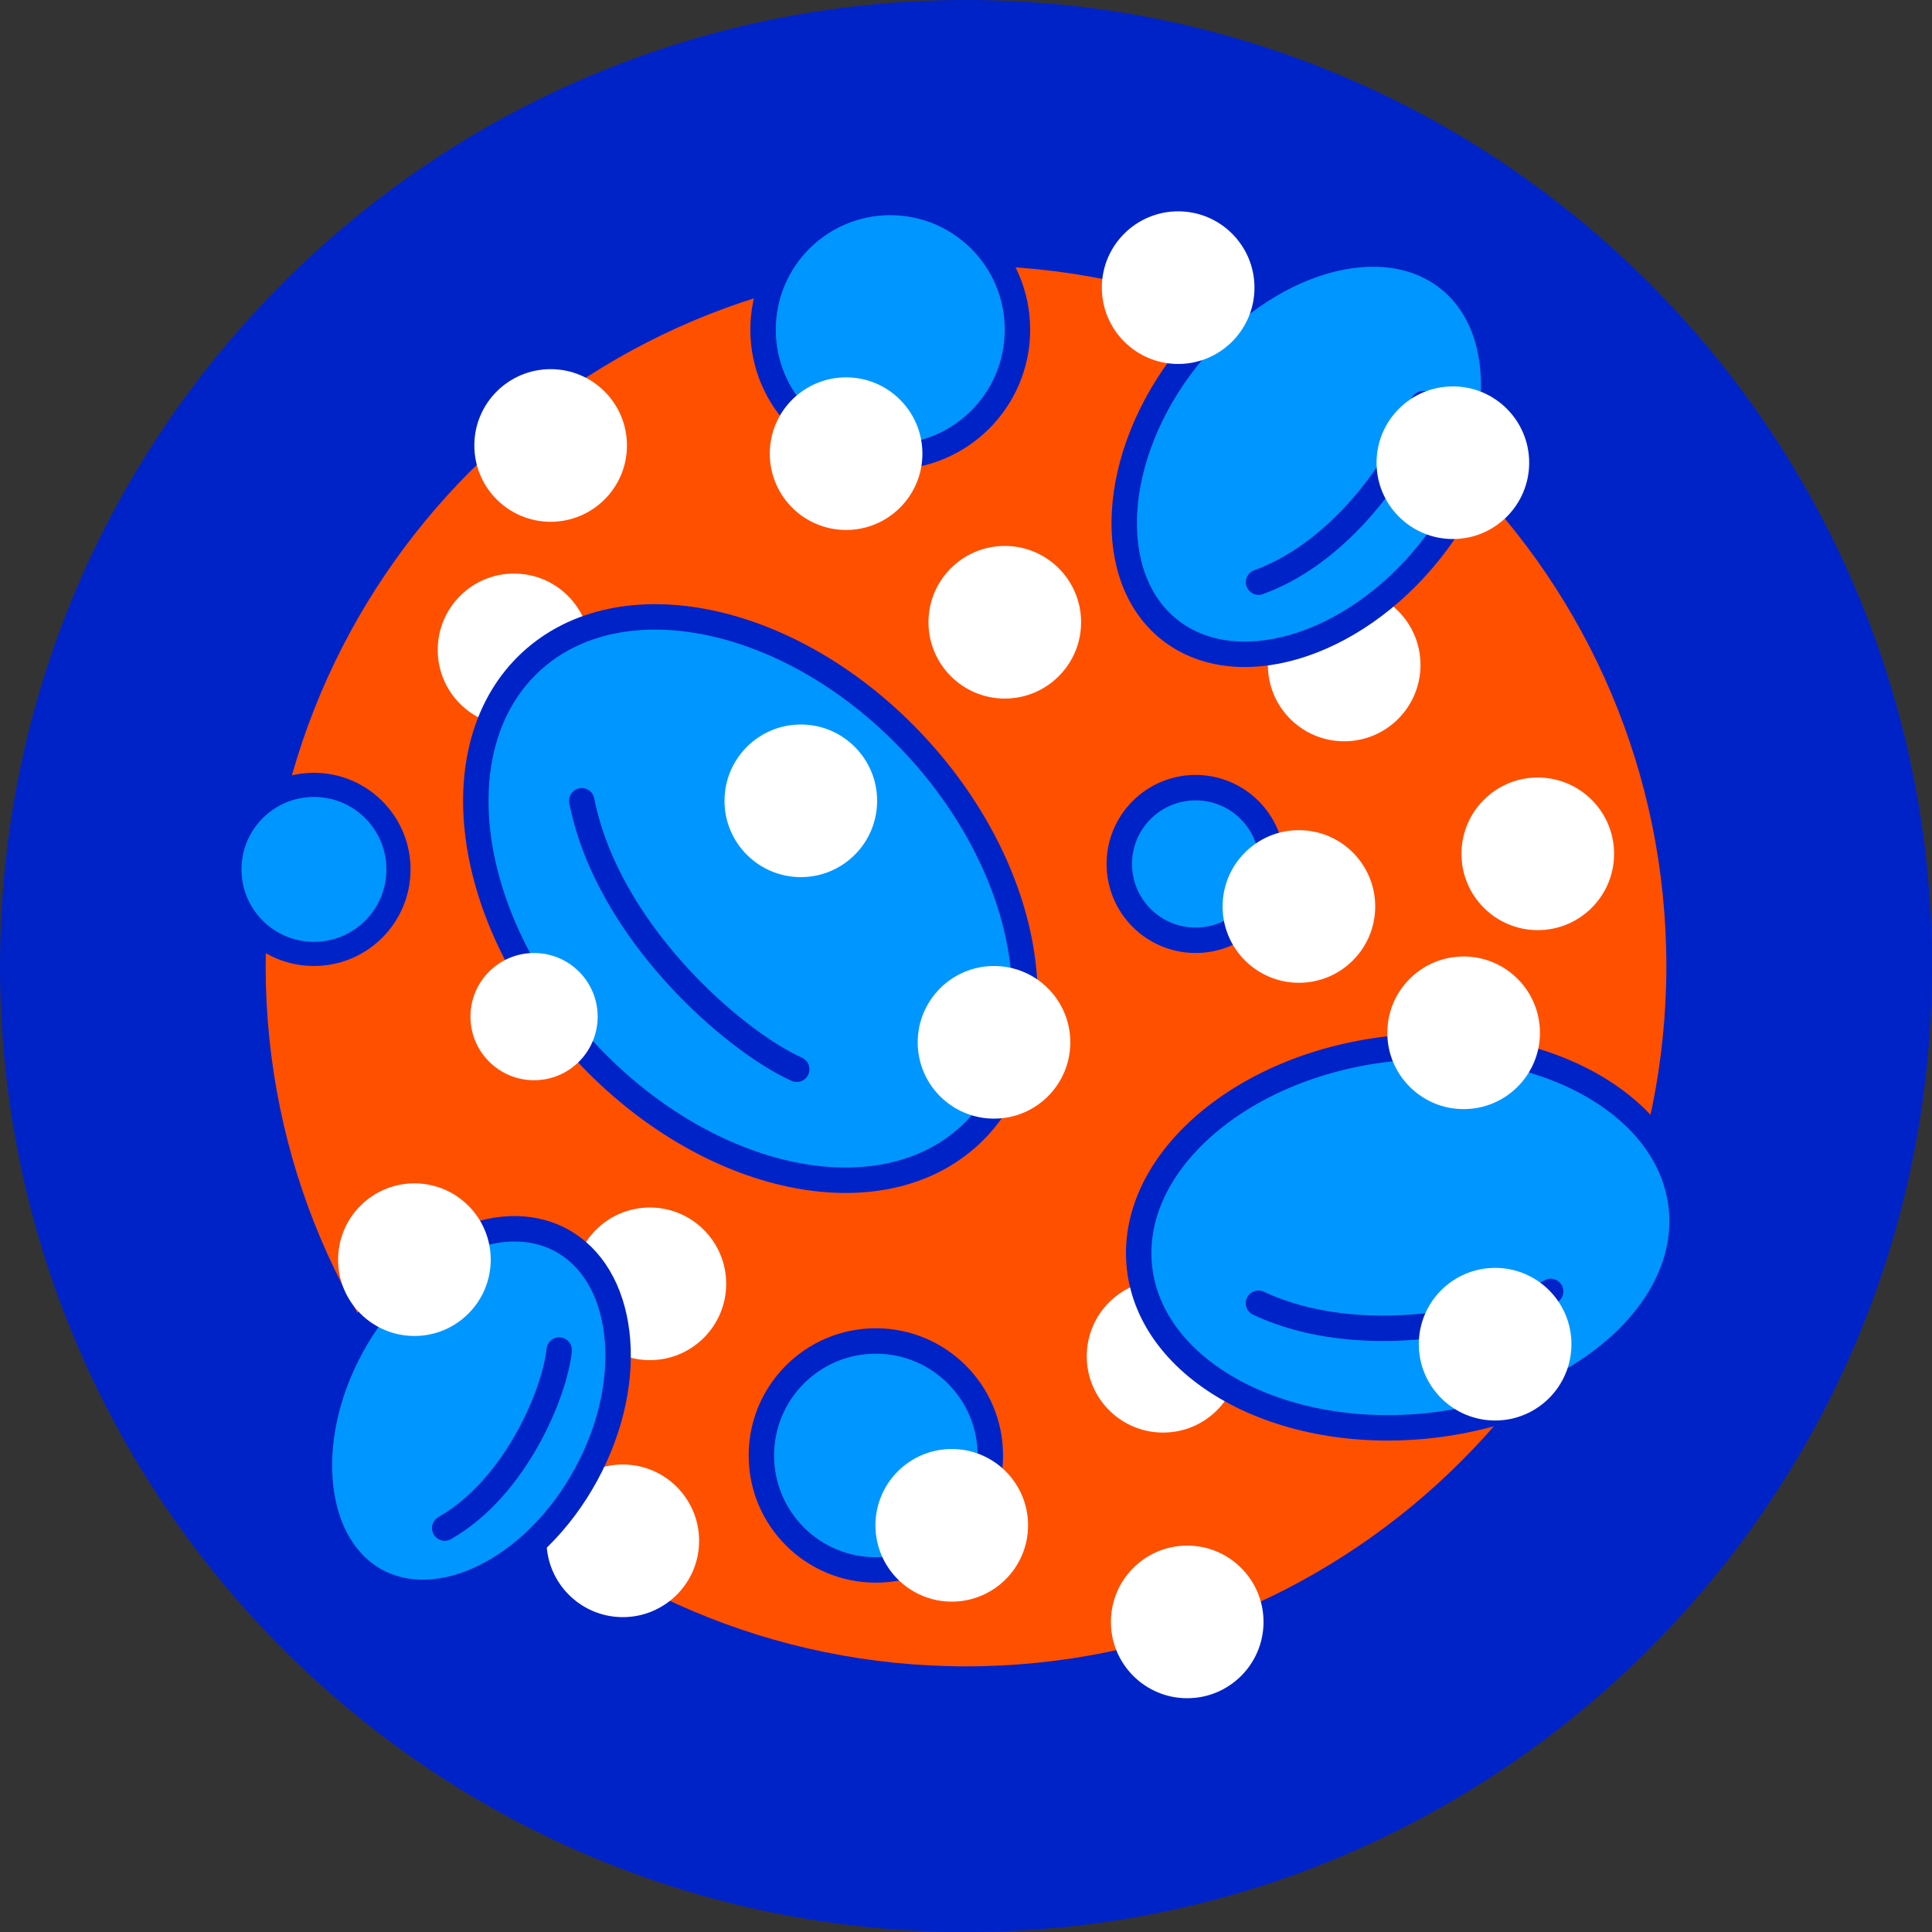
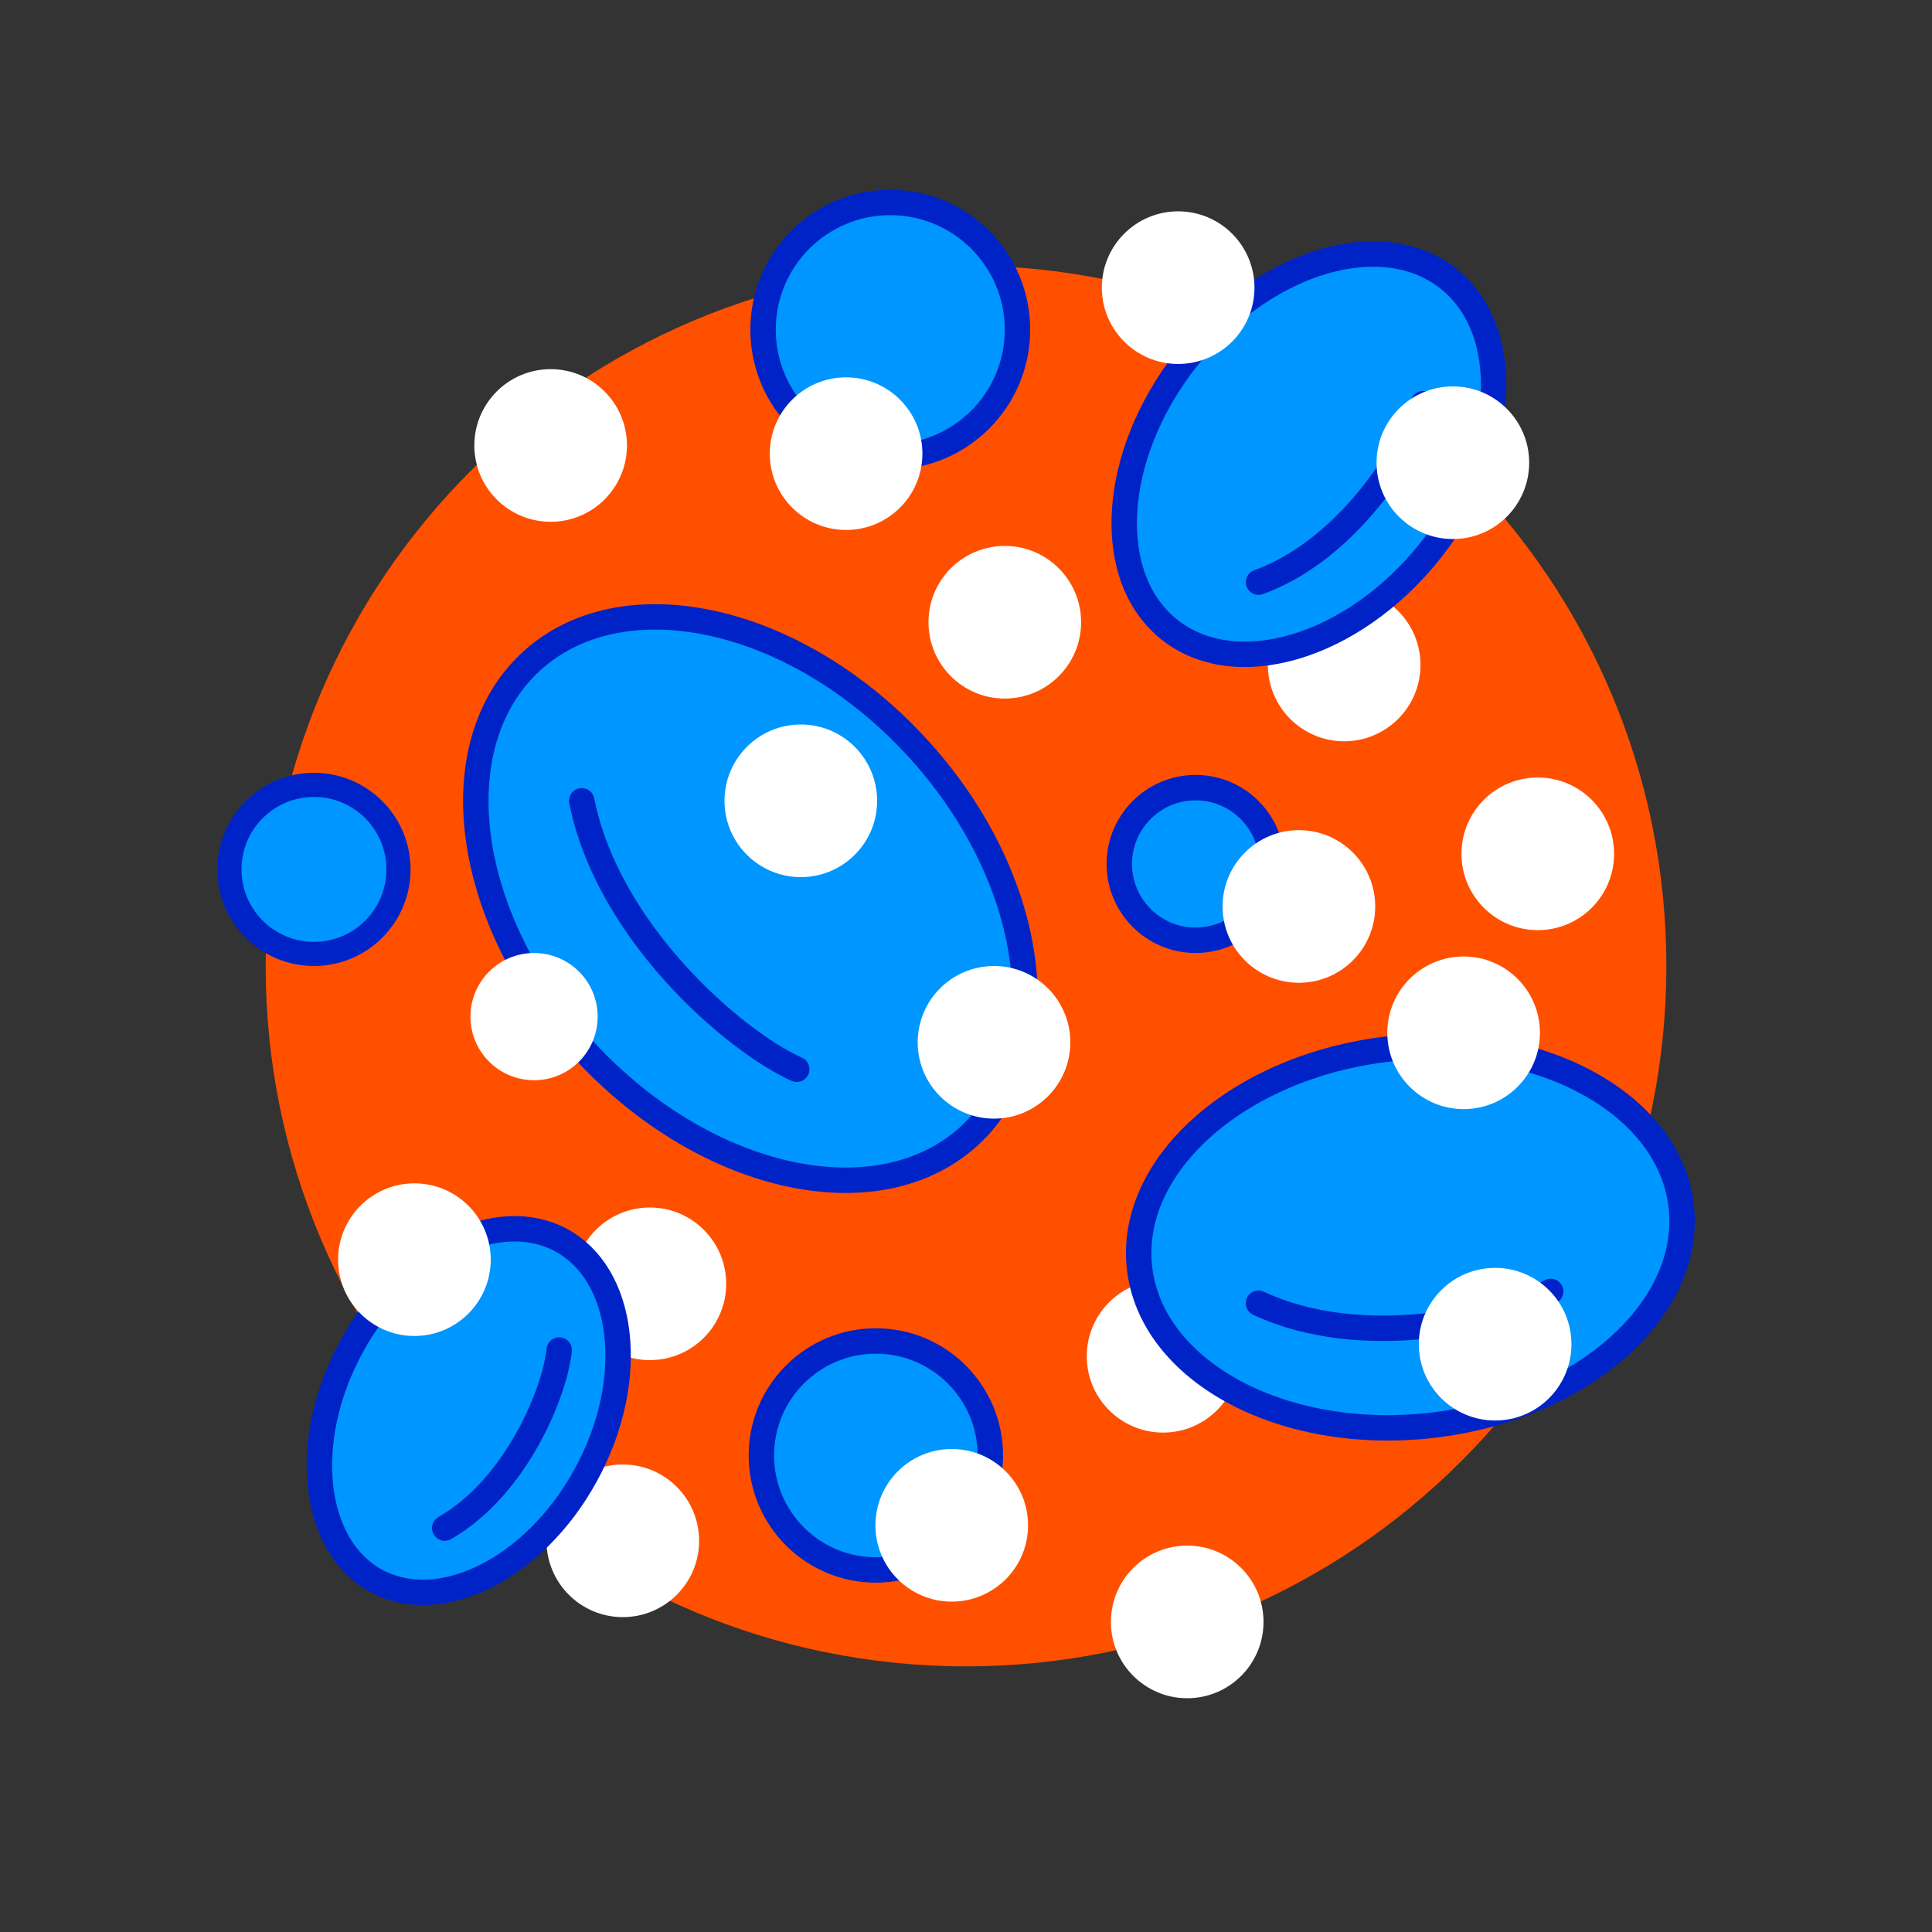
<svg xmlns="http://www.w3.org/2000/svg" width="80" height="80" viewBox="0 0 80 80" fill="none">
  <rect x="0" y="0" width="80" height="80" fill="#333333" stroke="none" />
  <g clip-path="url(#clip0_11996_37102)">
-     <path d="M40 80C62.091 80 80 62.091 80 40C80 17.909 62.091 0 40 0C17.909 0 0 17.909 0 40C0 62.091 17.909 80 40 80Z" fill="#0023C8" />
-     <path d="M69 40C69 56.016 56.016 69 40 69C23.984 69 11 56.016 11 40C11 23.984 23.984 11 40 11C56.016 11 69 23.984 69 40Z" fill="#FF5000" />
+     <path d="M69 40C69 56.016 56.016 69 40 69C23.984 69 11 56.016 11 40C11 23.984 23.984 11 40 11C56.016 11 69 23.984 69 40" fill="#FF5000" />
    <ellipse cx="41.606" cy="25.766" rx="3.16" ry="3.16" fill="white" />
    <circle cx="13" cy="36" r="3.5" fill="#0096FF" stroke="#0023C8" />
    <circle cx="22.801" cy="18.446" r="3.16" fill="white" />
-     <circle cx="21.285" cy="26.91" r="3.16" fill="white" />
    <circle cx="63.676" cy="35.355" r="3.16" fill="white" />
    <ellipse cx="55.66" cy="27.535" rx="3.16" ry="3.16" fill="white" />
    <ellipse cx="48.16" cy="56.16" rx="3.16" ry="3.16" fill="white" />
    <ellipse cx="25.789" cy="63.802" rx="3.16" ry="3.16" fill="white" />
    <ellipse cx="26.91" cy="53.16" rx="3.16" ry="3.16" fill="white" />
    <circle cx="36.864" cy="13.651" r="5.267" fill="#0096FF" stroke="#0023C8" stroke-width="1.053" />
    <path d="M41.008 60.267C41.008 62.886 38.886 65.008 36.267 65.008C33.649 65.008 31.527 62.886 31.527 60.267C31.527 57.649 33.649 55.527 36.267 55.527C38.886 55.527 41.008 57.649 41.008 60.267Z" fill="#0096FF" stroke="#0023C8" stroke-width="1.053" />
    <circle cx="49.508" cy="35.775" r="3.16" fill="#0096FF" stroke="#0023C8" stroke-width="1.053" />
    <ellipse cx="35.035" cy="18.785" rx="3.16" ry="3.16" fill="white" />
    <path d="M59.228 22.802C57.602 24.848 55.557 26.214 53.584 26.788C51.61 27.361 49.758 27.132 48.425 26.073C47.092 25.014 46.45 23.261 46.564 21.208C46.677 19.157 47.547 16.856 49.172 14.81C50.798 12.765 52.844 11.398 54.816 10.825C56.79 10.251 58.643 10.48 59.976 11.54C61.309 12.599 61.95 14.352 61.837 16.405C61.723 18.456 60.853 20.757 59.228 22.802Z" fill="#0096FF" stroke="#0023C8" stroke-width="1.053" />
    <path d="M58.929 16.715C58.383 18.664 55.779 22.786 52.114 24.106" stroke="#0023C8" stroke-width="1.053" stroke-linecap="round" />
    <path d="M24.244 43.549C21.698 40.808 20.196 37.611 19.805 34.676C19.415 31.74 20.139 29.114 21.973 27.412C23.806 25.709 26.477 25.18 29.377 25.786C32.275 26.391 35.353 28.125 37.899 30.866C40.445 33.608 41.947 36.805 42.337 39.739C42.728 42.676 42.004 45.301 40.17 47.004C38.337 48.707 35.666 49.235 32.766 48.63C29.868 48.024 26.79 46.29 24.244 43.549Z" fill="#0096FF" stroke="#0023C8" stroke-width="1.053" />
    <path d="M32.991 44.276C30.378 43.097 25.158 38.573 24.089 33.158" stroke="#0023C8" stroke-width="1.053" stroke-linecap="round" />
    <ellipse cx="22.114" cy="42.096" rx="2.634" ry="2.634" fill="white" />
    <ellipse cx="60.16" cy="19.16" rx="3.16" ry="3.16" fill="white" />
    <ellipse cx="48.785" cy="11.911" rx="3.16" ry="3.16" fill="white" />
    <circle cx="33.16" cy="33.16" r="3.16" fill="white" />
    <path d="M59.291 59.019C56.145 59.378 53.216 58.797 51.026 57.594C48.835 56.389 47.424 54.59 47.186 52.509C46.948 50.427 47.916 48.356 49.779 46.688C51.641 45.021 54.364 43.794 57.509 43.434C60.655 43.074 63.584 43.655 65.774 44.859C67.966 46.063 69.377 47.862 69.615 49.944C69.853 52.026 68.884 54.097 67.021 55.765C65.16 57.432 62.437 58.659 59.291 59.019Z" fill="#0096FF" stroke="#0023C8" stroke-width="1.053" />
    <path d="M64.21 53.474C62.085 54.668 56.357 55.961 52.111 53.963" stroke="#0023C8" stroke-width="1.053" stroke-linecap="round" />
    <path d="M24.271 61.052C23.189 63.043 21.647 64.514 20.054 65.297C18.458 66.08 16.856 66.157 15.576 65.462C14.296 64.766 13.49 63.379 13.28 61.614C13.07 59.851 13.467 57.757 14.549 55.767C15.631 53.776 17.173 52.304 18.767 51.522C20.362 50.738 21.964 50.661 23.244 51.357C24.524 52.053 25.331 53.439 25.541 55.204C25.75 56.968 25.354 59.061 24.271 61.052Z" fill="#0096FF" stroke="#0023C8" stroke-width="1.053" />
    <path d="M23.155 55.901C22.979 57.657 21.364 61.59 18.414 63.275" stroke="#0023C8" stroke-width="1.053" stroke-linecap="round" />
    <ellipse cx="17.16" cy="52.16" rx="3.16" ry="3.16" fill="white" />
    <circle cx="60.606" cy="42.766" r="3.16" fill="white" />
    <circle cx="53.785" cy="37.535" r="3.16" fill="white" />
    <circle cx="41.16" cy="43.16" r="3.16" fill="white" />
    <circle cx="61.91" cy="55.66" r="3.16" fill="white" />
    <circle cx="49.16" cy="67.16" r="3.16" fill="white" />
    <circle cx="39.41" cy="63.16" r="3.16" fill="white" />
  </g>
  <defs>
    <clipPath id="clip0_11996_37102">
      <rect width="80" height="80" fill="white" />
    </clipPath>
  </defs>
</svg>